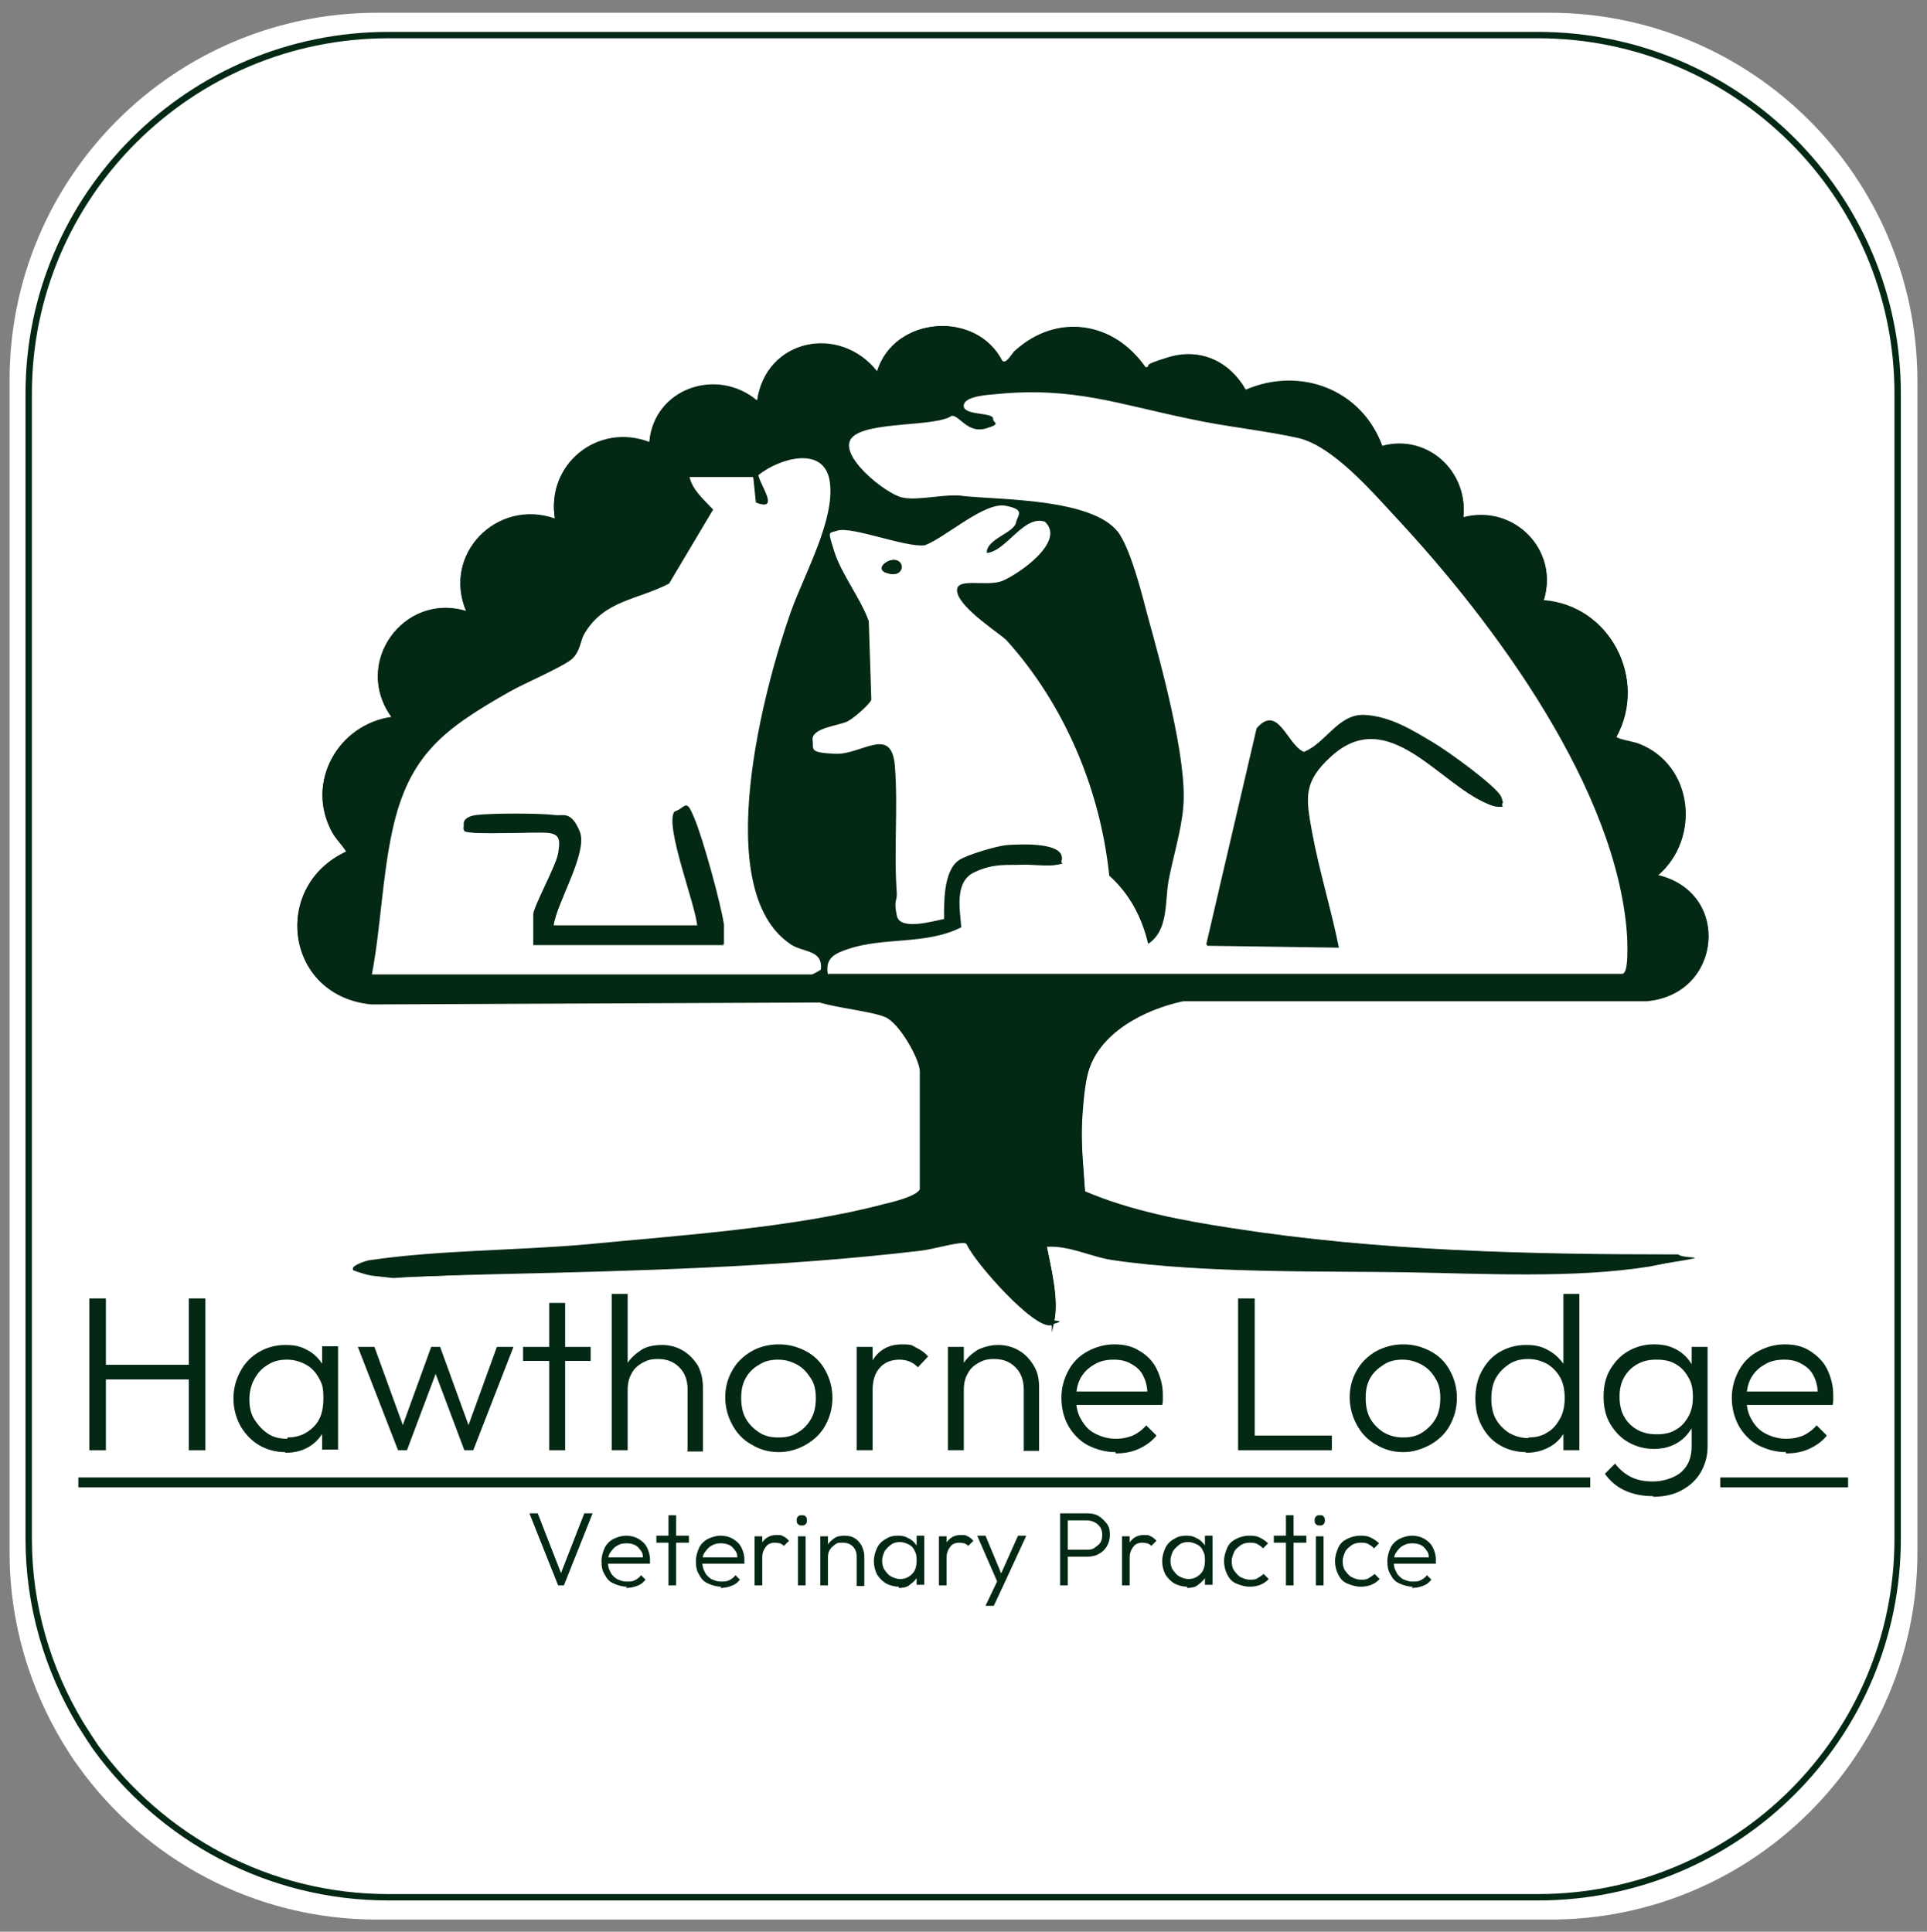
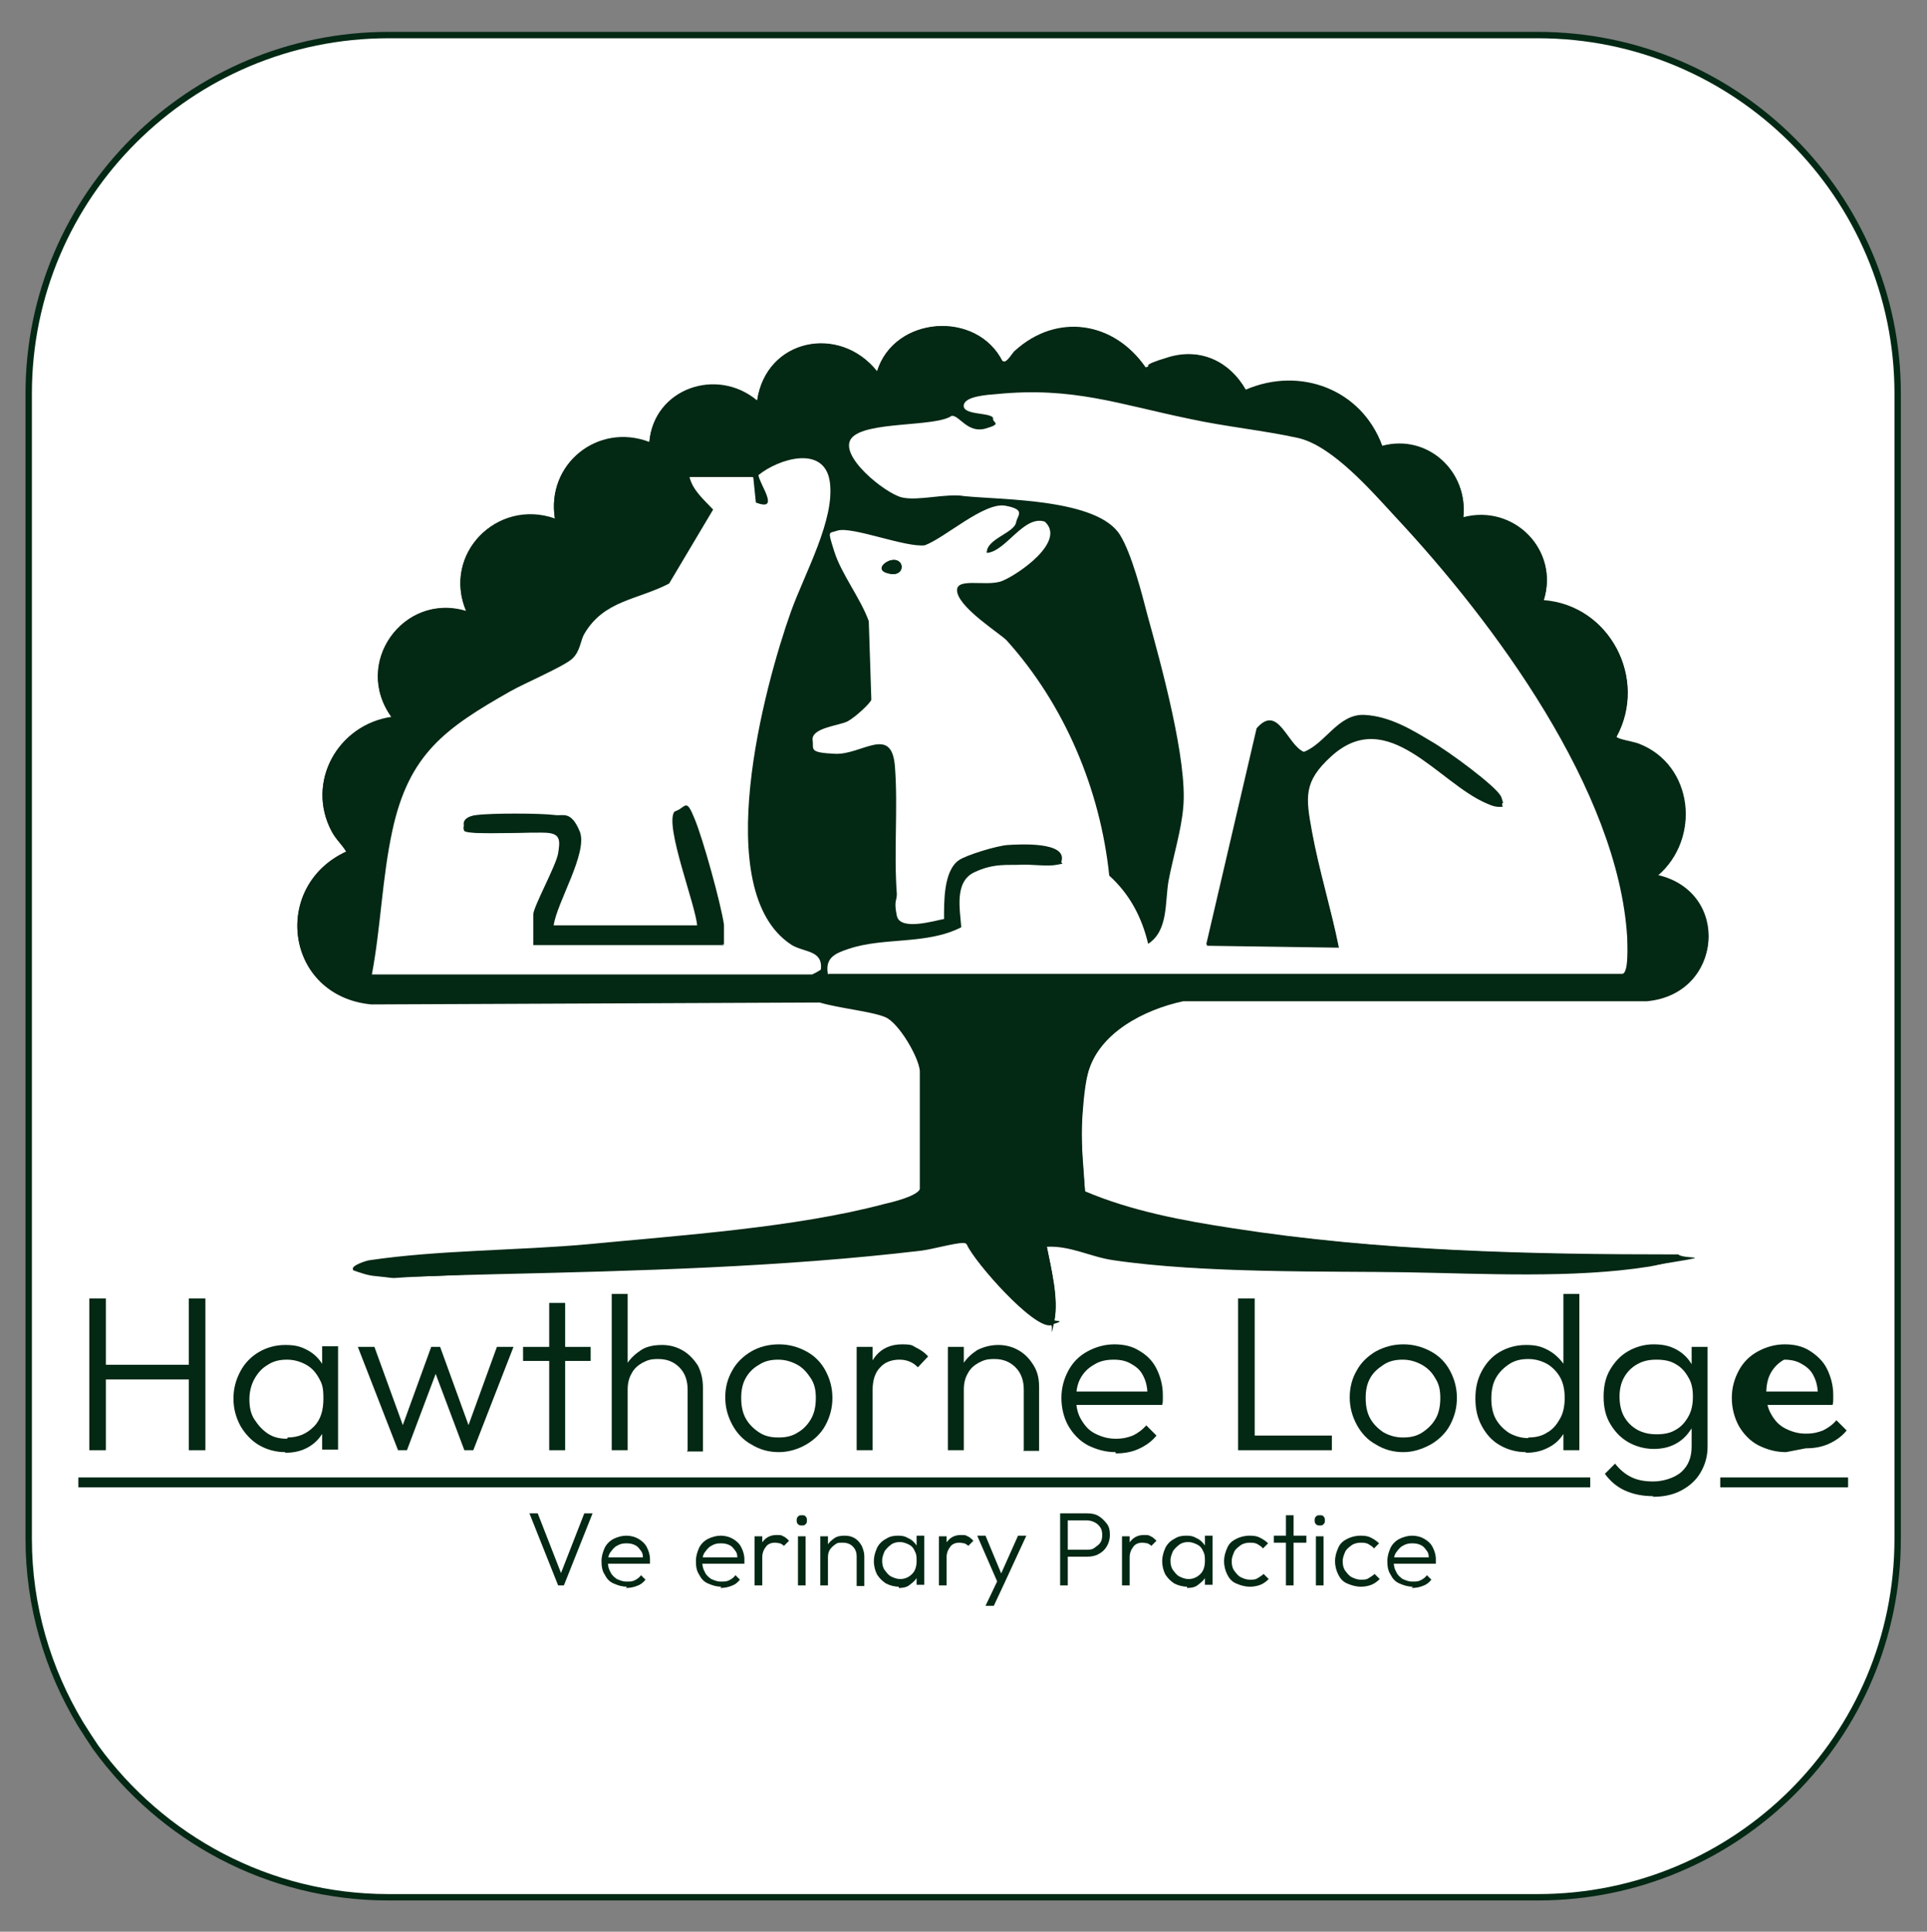
<svg xmlns="http://www.w3.org/2000/svg" id="Layer_2" version="1.1" viewBox="0 0 302.1 302.9">
  <rect x="0" y="0" width="302.1" height="302.9" fill="#808080" stroke="none" />
  <defs>
    <style>
      .st0 {
        stroke: #032814;
        stroke-miterlimit: 10;
      }

      .st0, .st1 {
        fill: #fff;
      }

      .st2 {
        fill: #032814;
      }
    </style>
  </defs>
-   <path class="st1" d="M242.9,2H59.1C27.3,2,1.5,27.8,1.5,59.6v183.9c0,10.9,3.1,21,8.3,29.7.8,1.3,1.6,2.6,2.5,3.8,10.4,14.5,27.5,24,46.8,24h183.9c31.8,0,57.6-25.8,57.6-57.6V59.6c-.1-31.8-25.9-57.6-57.7-57.6Z" />
  <path class="st0" d="M241.1,5.5H60.9C29.8,5.5,4.5,30.7,4.5,61.7v179.6c0,10.6,3,20.5,8.1,29,.8,1.3,1.6,2.5,2.4,3.7,10.3,14.2,27,23.5,45.9,23.5h180.2c31.2,0,56.4-25.2,56.4-56.2V61.7c0-31-25.3-56.2-56.4-56.2Z" />
  <g>
    <g>
      <path class="st2" d="M157.2,56.7c-4-8.1-17-7.2-19.7,1.5-5.9-7.4-17.4-5.1-18.8,4.6-6.3-5.3-16.2-1.9-16.9,6.5-8.1-3.1-16.2,3.5-14.8,12-9.1-3.2-17.7,5.6-13.9,14.5-9.9-3-17.9,8.3-11.7,16.6-8.4,1.2-13.5,10.2-9.4,17.9.7,1.3,1.6,2.1,2.3,3.2-11.9,5.5-9.5,22.6,3.9,23.9l70.3-.3c3,.9,7.6,1.1,10.3,2.3s5.2,6.2,5.5,8.4v18.6c-.6,1.2-4.4,2.1-5.7,2.4-13.9,3.7-31.9,4.9-46.4,6.3-11,1-23.4.9-34.2,2.5-.4,0-3.2.9-2.6,1.5,1.2.4,2.2.8,3.5.9,6.1.5,12.7-.2,18.8-.3,21.9-.5,45.1-1.2,66.8-3.7,1.7-.2,5.2-1.2,6.5-1.2s.5,0,.6.3c1.2,2.8,10.5,13.3,13.2,12.6s.4-.5.5-.7c.6-3.5-.5-8.1-1.2-11.6,3.6-.2,6.9,1.6,10.4,2.1,14.2,2.1,31.3,1.7,45.9,1.9,14.6.2,26.2,1,38.2-.9,11.9-1.9,5.5-.9,4.5-1.8-23.2,0-46.8-.5-69.8-4.1-7.9-1.2-15.9-2.7-23.2-5.8-.2-3.5-.6-6.9-.5-10.3s.3-6,.9-8.1c1.6-6.5,8.9-10.2,15-11.5h72.7c11.9-1.2,13.2-17,1.7-19.7,6.8-5.7,5.6-17.3-3-20.6-.7-.3-3.4-.7-3.5-1.1,4.9-9.1-1-20.6-11.4-21.4,2.5-7.9-4.7-15.1-12.6-13,.8-7.2-5.6-13.1-12.7-11.2-3.2-8.8-12.8-12.5-21.4-8.8-2.5-4.4-7.1-6.6-12.1-5.1s-2.3,1.3-3.6,1.6c-5-7.2-13.9-8.6-20.5-2.6-.4.3-1.3,2.1-1.9,1.6h-.1ZM12.3,231.7v1.5h237v-1.5H12.3ZM289.7,231.7h-20v1.5h20v-1.5Z" />
      <path class="st2" d="M157.2,56.7c.6.4,1.5-1.3,1.9-1.6,6.7-6,15.6-4.7,20.5,2.6,1.3-.3,2.3-1.2,3.6-1.6,5-1.6,9.6.6,12.1,5.1,8.5-3.7,18.1,0,21.4,8.8,7.1-1.9,13.5,4,12.7,11.2,7.9-2.1,15.1,5.1,12.6,13,10.4.8,16.4,12.3,11.4,21.4,0,.4,2.8.8,3.5,1.1,8.5,3.2,9.7,14.9,3,20.6,11.4,2.7,10.2,18.6-1.7,19.7h-72.7c-6.1,1.3-13.4,5-15,11.5-.5,2.1-.8,5.8-.9,8.1-.1,3.5.2,6.9.5,10.3,7.3,3.1,15.3,4.6,23.2,5.8,23,3.5,46.6,4.1,69.8,4.1.9.9-4.1,1.7-4.5,1.8-11.9,1.9-26.1,1.1-38.2.9s-31.7.2-45.9-1.9c-3.5-.5-6.7-2.3-10.4-2.1.7,3.5,1.9,8.1,1.2,11.6s-.2.7-.5.7c-2.7.7-12-9.9-13.2-12.6-.1-.2-.3-.3-.6-.3-1.3,0-4.9,1-6.5,1.2-21.8,2.6-44.9,3.2-66.8,3.7-21.9.5-12.7.9-18.8.3-1.3-.1-2.3-.5-3.5-.9-.6-.7,2.3-1.4,2.6-1.5,10.8-1.5,23.2-1.5,34.2-2.5,14.5-1.3,32.5-2.6,46.4-6.3,1.3-.3,5.1-1.2,5.6-2.4v-18.6c-.2-2.2-3.3-7.5-5.4-8.4s-7.3-1.4-10.3-2.3l-70.3.3c-13.4-1.3-15.8-18.3-3.9-23.9-.7-1.2-1.6-1.9-2.3-3.2-4.1-7.7,1-16.7,9.4-17.9-6.1-8.4,1.9-19.7,11.7-16.6-3.8-8.9,4.7-17.7,13.9-14.5-1.4-8.6,6.7-15.1,14.8-12,.7-8.4,10.7-11.8,16.9-6.5,1.4-9.7,12.9-12.1,18.8-4.6,2.7-8.8,15.7-9.7,19.7-1.5h.1ZM129.8,152.8h124.4c1.1,0,.8-4.7.8-5.7-1.4-23.1-20.9-49.4-36.2-65.8-3.8-4-10-11.2-15.3-12.5s-11.5-1.9-17-3c-11.2-2.3-18.4-5.1-30.4-3.9-1.2.1-4.9.3-5.1,1.7-.3,1.8,4.4,1.2,4.6,2.1-.2.6-.6,1.4-1.2,1.6-2.8.8-4.2-2.1-5.3-2-2.5,1.8-14.3,1.7-15.7,3.5-2.1,2.8,5.3,8.8,7.9,9.3s7-.8,9.8-.2c6,.7,20.8.5,24.4,6.1,1.8,2.9,3.4,9.1,4.3,12.6,2.1,7.5,6.3,22.7,5.6,30.1-.3,3.6-1.6,7.9-2.3,11.5-.6,3.5,0,7.8-3.2,9.9-1-4.2-2.9-7.8-6.1-10.7-1.4-13.5-7-26.8-16.1-36.9-1.1-1.2-7.5-7-7.7-7.4-.7-2.7,5.2-1.2,7-1.9,2.5-.9,10-6.2,6.7-9.3-3.3-1.1-6,4.7-9.1,4.9,0-2.2,4.3-3,4.6-4.8s-.6-2.4-1.7-2.6c-3.4-.7-9.4,4.9-12.6,6.2-3,.3-11.4-3.1-13.7-2.3s-.9,2.2-.5,3.3c1.2,3.5,4.1,7.4,5.4,10.9l.4,12.3c0,.4-3.2,3.1-3.7,3.4-1.3.7-5.8,1-5.5,3s2.3,2.1,3.5,2.1c4.2.2,8.8-5.6,9.4,2s-.2,13.4.3,20c.5,6.7-.2,2.4,0,3.4.5,2.4,5.8.8,7.4.5,0-2.6,0-7.5,2.3-9.2s6.3-2.3,7.7-2.4,9.5-.7,8.4,2.6c-.1.4-.4.5-.7.5-1.6.3-4.1-.1-5.8,0s-5.7.4-7.2,1.2c-3,1.6-2.2,5.8-2,8.6-5.5,2.8-12.1,1.6-17.7,3.4-2.1.7-3.7,1.4-3.2,4h0ZM118.1,74.9h-9.9c.5,2.1,2.3,3.6,3.7,5.1l-6.9,11.6c-5,2.6-10.3,2.6-13.3,7.9s-1.1,3.2-1.9,3.9c-1.3,1.2-7.7,3.9-9.7,5.1-10.2,5.8-15.9,9.8-18.5,21.9-1.6,7.4-1.8,15.1-3.2,22.5h68.9c0,0,1.4-.7,1.4-.8.3-3-2.8-2.6-4.7-3.9-12.7-8.4-4.2-40.4,0-52.2,4.2-11.8,7-13.9,6.1-20.3-.9-6.5-8.1-3.7-11.2-1.1.2,1.5,3.5,5.8-.4,4.3l-.4-3.9h0Z" />
      <rect class="st2" x="12.3" y="231.7" width="237" height="1.5" />
      <rect class="st2" x="269.7" y="231.7" width="20" height="1.5" />
      <path class="st1" d="M129.8,152.8c-.5-2.6,1.1-3.3,3.2-4,5.6-1.9,12.2-.6,17.7-3.4-.2-2.8-1.1-7.1,2-8.6s5.4-1.1,7.2-1.2,4.3.3,5.8,0,.6-.1.7-.5c1-3.2-6.7-2.7-8.4-2.6s-6.6,1.6-7.7,2.4c-2.4,1.7-2.3,6.6-2.3,9.2-1.6.3-6.9,1.9-7.4-.5-.5-2.4,0-2.3,0-3.4-.5-6.7.2-13.5-.3-20-.5-6.6-5.2-1.8-9.4-2-4.2-.2-3.3-.7-3.5-2.1-.3-2,4.2-2.3,5.5-3s3.7-3,3.7-3.4l-.4-12.3c-1.3-3.6-4.3-7.4-5.4-10.9-1.1-3.5-.9-2.8.5-3.3,2.3-.7,10.7,2.7,13.7,2.3,3.2-1.2,9.3-6.8,12.6-6.2s1.9,1.5,1.7,2.6c-.3,1.7-4.7,2.6-4.6,4.8,3-.2,5.8-6,9.1-4.9,3.4,3.1-4.2,8.3-6.7,9.3s-7.7-.8-7,1.9c.7,2.6,6.6,6.3,7.7,7.4,9.1,10.1,14.7,23.4,16.1,36.9,3.2,2.9,5.1,6.5,6.1,10.7,3.2-2.1,2.6-6.5,3.2-9.9.7-3.7,2-7.9,2.3-11.5.7-7.3-3.5-22.5-5.6-30.1-.9-3.5-2.5-9.7-4.3-12.6-3.5-5.7-18.3-5.5-24.4-6.1-2.8-.5-7.2.8-9.8.2s-10.1-6.6-7.9-9.3,13.2-1.7,15.7-3.5c1.2-.1,2.5,2.8,5.3,2s1-.9,1.2-1.6c-.2-1-4.9-.4-4.6-2.1.2-1.4,3.9-1.6,5.1-1.7,12-1.2,19.2,1.6,30.4,3.9,5.5,1.2,11.6,1.8,17,3,5.4,1.3,11.5,8.4,15.3,12.5,15.3,16.4,34.8,42.7,36.2,65.8,0,.9.3,5.7-.8,5.7h-124.4,0ZM139.5,87.9c-1.2.4-1,1.9.2,2.1,2.3.3,2.1-2.8-.2-2.1ZM235.5,126.3c0-.4,0-.8-.1-1.2-.5-1.5-9.1-7.6-11-8.7-2.8-1.6-7.2-3.9-10.4-4.1s-6.1,4.4-9.5,5.8c-2.7-1.2-4-7.6-7.4-3.7l-7.9,33.9,20.7.3c-1.2-6-3.1-12.1-4.2-18.1-1-5.5-1.4-7.9,3-11.9,8.9-8.1,16.8,4.2,24.4,7.4.9.4,1.5.6,2.5.5h0Z" />
      <path class="st1" d="M118.1,74.9l.4,3.9c3.9,1.5.6-2.8.4-4.3,3.2-2.6,10.4-4.8,11.2,1.1.8,5.9-3.9,14.2-6.1,20.3-4.2,11.8-12.8,43.7,0,52.2,2,1.3,5,.8,4.7,3.9,0,.1-1.3.8-1.4.8H58.3c1.4-7.4,1.6-15.1,3.2-22.5,2.6-12.1,8.3-16.1,18.5-21.9,2.1-1.2,8.4-3.9,9.7-5.1s1.3-2.9,1.9-3.9c3.1-5.3,8.3-5.3,13.3-7.9l6.9-11.6c-1.4-1.5-3.2-3-3.7-5.1h9.9,0ZM113.5,148.2c0-1.1,0-2.1,0-3.2-.5-3.4-3.3-13.5-4.6-16.6-1.3-3.2-1.3-2-2.9-1.2-1.6,2.3,3.4,14.7,3.6,17.9h-22.8c.5-3.6,5.4-11.4,4.1-14.7-1.4-3.4-2.7-2.4-3.9-2.6-2.4-.3-10-.3-12.3,0s-2.3,1.5-1.6,2.4,11.2.1,13.1.3,2,1.4,1.6,3.2-3.9,8.5-3.9,9.6v4.8h29.9Z" />
      <path class="st2" d="M235.5,126.3c-1,.2-1.6,0-2.5-.5-7.5-3.2-15.4-15.6-24.4-7.4-4.4,4-4,6.4-3,11.9,1.1,6.1,3,12.1,4.2,18.1l-20.7-.3,7.9-33.9c3.4-3.9,4.7,2.5,7.4,3.7,3.4-1.3,5.4-6,9.5-5.8,4.1.2,7.7,2.5,10.4,4.1,2.8,1.6,10.4,7.2,11,8.7s.2.8.1,1.2h0Z" />
      <path class="st2" d="M139.5,87.9c2.3-.7,2.6,2.4.2,2.1s-1.5-1.7-.2-2.1Z" />
      <path class="st2" d="M113.5,148.2h-29.9v-4.8c0-1.2,3.6-7.7,3.9-9.6s.4-3-1.6-3.2-12.6.4-13.1-.3.5-2.3,1.6-2.4c2.4-.3,10-.3,12.3,0s3.5,1.4,3.9,2.6c1.4,3.3-3.6,11.1-4.1,14.7h22.8c-.2-3.2-5.1-15.6-3.6-17.9,1.5-.8,2.3-.2,2.9,1.2,1.3,3.2,4.1,13.2,4.6,16.6.5,3.4,0,2.1,0,3.2h0Z" />
    </g>
    <g>
      <path class="st2" d="M14,227.4v-23.8h2.6v23.8h-2.6ZM15.7,216.3v-2.3h14.6v2.3h-14.6ZM29.6,227.4v-23.8h2.6v23.8h-2.6Z" />
      <path class="st2" d="M44.7,227.7c-1.5,0-2.9-.4-4.1-1.1-1.2-.7-2.2-1.8-2.9-3-.7-1.3-1.1-2.7-1.1-4.3s.4-3,1.1-4.3,1.7-2.3,2.9-3,2.6-1.1,4.1-1.1,2.3.2,3.3.7c1,.5,1.8,1.2,2.4,2.1.6.9,1,1.9,1.1,3.1v5.1c-.1,1.2-.5,2.2-1.1,3.1s-1.4,1.6-2.4,2.1-2.1.7-3.3.7h0ZM45.1,225.4c1.7,0,3-.6,4.1-1.7s1.5-2.6,1.5-4.4-.2-2.3-.7-3.2c-.5-.9-1.1-1.6-2-2.1-.9-.5-1.9-.8-3-.8s-2.1.2-3,.8c-.9.5-1.6,1.3-2.1,2.2-.5.9-.8,2-.8,3.2s.2,2.3.8,3.2,1.2,1.6,2.1,2.2,1.9.8,3,.8ZM50.5,227.4v-4.4l.5-4-.5-3.9v-4h2.5v16.2h-2.5Z" />
      <path class="st2" d="M62.4,227.4l-6.3-16.2h2.6l4.9,13.5h-.9l4.9-13.5h1.4l4.9,13.5h-.9l4.9-13.5h2.6l-6.3,16.2h-1.4l-5-13.3h1l-5,13.3h-1.4,0Z" />
      <path class="st2" d="M82,213.4v-2.2h10.6v2.2h-10.6ZM86.1,227.4v-23.1h2.5v23.1h-2.5Z" />
      <path class="st2" d="M95.9,227.4v-24.5h2.5v24.5h-2.5ZM107.8,227.4v-9.5c0-1.4-.4-2.6-1.3-3.5-.9-.9-2-1.3-3.3-1.3s-1.7.2-2.5.6c-.7.4-1.3.9-1.7,1.7-.4.7-.6,1.5-.6,2.5l-1.1-.6c0-1.2.3-2.3.9-3.3.6-1,1.4-1.7,2.3-2.3s2.1-.8,3.3-.8,2.3.3,3.3.9,1.7,1.4,2.3,2.3c.5,1,.8,2.1.8,3.5v10h-2.5Z" />
      <path class="st2" d="M122.1,227.7c-1.6,0-3-.4-4.3-1.2-1.3-.7-2.3-1.8-3-3.1-.7-1.3-1.1-2.7-1.1-4.3s.4-3,1.1-4.2c.7-1.3,1.8-2.3,3-3s2.7-1.1,4.3-1.1,3,.4,4.3,1.1c1.3.7,2.3,1.7,3,3,.7,1.3,1.1,2.7,1.1,4.3s-.4,3-1.1,4.3c-.7,1.3-1.8,2.3-3,3s-2.7,1.2-4.3,1.2ZM122.1,225.4c1.1,0,2.1-.2,3-.8.9-.5,1.6-1.3,2.1-2.2s.7-2,.7-3.2-.2-2.2-.8-3.1-1.2-1.6-2.1-2.1c-.9-.5-1.9-.8-3-.8s-2.1.2-3,.8c-.9.5-1.6,1.2-2.1,2.1s-.7,1.9-.7,3.1.2,2.3.7,3.2c.5.9,1.2,1.6,2.1,2.2s1.9.8,3,.8h0Z" />
      <path class="st2" d="M134.3,227.4v-16.2h2.5v16.2h-2.5ZM136.8,217.9l-1-.4c0-2.1.5-3.7,1.5-4.9,1-1.2,2.4-1.8,4.1-1.8s1.6.2,2.2.5,1.3.7,1.9,1.4l-1.6,1.7c-.4-.4-.8-.7-1.3-.9-.5-.2-1-.3-1.6-.3-1.2,0-2.3.4-3,1.2-.8.8-1.2,2-1.2,3.6h0Z" />
      <path class="st2" d="M148.6,227.4v-16.2h2.5v16.2h-2.5ZM160.5,227.4v-9.5c0-1.4-.4-2.6-1.3-3.5-.9-.9-2-1.3-3.3-1.3s-1.7.2-2.5.6c-.7.4-1.3.9-1.7,1.7-.4.7-.6,1.5-.6,2.5l-1.1-.6c0-1.2.3-2.3.9-3.3s1.4-1.7,2.3-2.3c1-.5,2.1-.8,3.3-.8s2.3.3,3.3.9,1.7,1.4,2.3,2.4.8,2.1.8,3.3v10h-2.5Z" />
      <path class="st2" d="M174.9,227.7c-1.6,0-3-.4-4.4-1.1-1.3-.7-2.3-1.8-3-3s-1.1-2.8-1.1-4.4.4-3,1.1-4.3c.7-1.3,1.7-2.3,3-3,1.3-.7,2.7-1.1,4.2-1.1s2.8.3,3.9,1c1.2.7,2.1,1.6,2.7,2.8s1,2.6,1,4.1,0,.4,0,.7,0,.5-.1.9h-14.1v-2.1h12.7l-.9.7c0-1.2-.2-2.2-.6-3-.4-.9-1-1.5-1.9-2-.8-.5-1.7-.7-2.8-.7s-2.2.2-3.1.8c-.9.5-1.6,1.2-2.1,2.1s-.7,2-.7,3.2.2,2.3.8,3.3,1.2,1.7,2.2,2.2,2,.8,3.2.8,1.9-.2,2.7-.5c.8-.4,1.5-.9,2.1-1.6l1.6,1.6c-.7.9-1.7,1.6-2.8,2.1-1.1.5-2.3.7-3.6.7h0Z" />
      <path class="st2" d="M194.1,227.4v-23.8h2.6v23.8h-2.6ZM195.7,227.4v-2.3h13.1v2.3h-13.1Z" />
      <path class="st2" d="M220,227.7c-1.6,0-3-.4-4.3-1.2-1.3-.7-2.3-1.8-3-3.1-.7-1.3-1.1-2.7-1.1-4.3s.4-3,1.1-4.2c.7-1.3,1.8-2.3,3-3,1.3-.7,2.7-1.1,4.3-1.1s3,.4,4.3,1.1c1.3.7,2.3,1.7,3,3,.7,1.3,1.1,2.7,1.1,4.3s-.4,3-1.1,4.3-1.8,2.3-3,3c-1.3.7-2.7,1.2-4.3,1.2ZM220,225.4c1.1,0,2.1-.2,3-.8s1.6-1.3,2.1-2.2c.5-.9.7-2,.7-3.2s-.2-2.2-.8-3.1c-.5-.9-1.2-1.6-2.1-2.1-.9-.5-1.9-.8-3-.8s-2.1.2-3,.8-1.6,1.2-2.1,2.1c-.5.9-.7,1.9-.7,3.1s.2,2.3.7,3.2,1.2,1.6,2.1,2.2c.9.5,1.9.8,3,.8h0Z" />
      <path class="st2" d="M239.2,227.7c-1.5,0-2.9-.4-4.1-1.1-1.2-.7-2.1-1.7-2.8-3-.7-1.3-1-2.7-1-4.3s.3-3,1-4.3,1.6-2.3,2.8-3,2.6-1.1,4.1-1.1,2.3.2,3.3.7c1,.5,1.8,1.2,2.5,2.1s1,1.9,1.2,3.1v5.1c-.1,1.2-.5,2.2-1.2,3.1-.6.9-1.4,1.6-2.5,2.1-1,.5-2.1.7-3.3.7h0ZM239.6,225.4c1.1,0,2.1-.2,3-.8.9-.5,1.5-1.3,2-2.2.5-.9.7-2,.7-3.2s-.2-2.3-.7-3.2c-.5-.9-1.2-1.6-2-2.1-.9-.5-1.9-.8-3-.8s-2.1.2-3,.8-1.6,1.3-2.1,2.2c-.5.9-.7,2-.7,3.2s.2,2.3.7,3.2,1.2,1.6,2.1,2.2c.9.5,1.9.8,3,.8h0ZM247.6,227.4h-2.5v-4.4l.5-4-.5-3.9v-12.2h2.5v24.5h0Z" />
      <path class="st2" d="M259.3,227.2c-1.5,0-2.9-.4-4.1-1.1s-2.1-1.7-2.8-2.9-1-2.6-1-4.2.3-3,1-4.2,1.6-2.2,2.8-2.9,2.6-1.1,4-1.1,2.4.2,3.4.7c1,.5,1.8,1.2,2.4,2.1s1,1.9,1.1,3.1v4.6c-.1,1.2-.5,2.2-1.2,3.1-.6.9-1.4,1.6-2.4,2.1-1,.5-2.1.7-3.3.7h0ZM259.1,234.6c-1.6,0-3.1-.3-4.4-.9s-2.3-1.5-3.1-2.6l1.6-1.6c.7.9,1.5,1.6,2.5,2.1s2.1.7,3.5.7,3.3-.5,4.4-1.5c1.1-1,1.6-2.3,1.6-4v-4l.5-3.7-.5-3.7v-4.2h2.5v15.6c0,1.6-.4,2.9-1.1,4.1-.7,1.2-1.7,2.1-3,2.8s-2.8,1-4.4,1h0ZM259.8,224.9c1.1,0,2.1-.2,2.9-.7.9-.5,1.5-1.2,2-2.1s.7-1.9.7-3.1-.2-2.2-.7-3c-.5-.9-1.1-1.6-2-2.1-.8-.5-1.8-.7-3-.7s-2.1.2-3,.7c-.9.5-1.6,1.2-2.1,2.1-.5.9-.7,1.9-.7,3s.2,2.2.7,3.1,1.2,1.6,2.1,2.1,1.9.7,3,.7h0Z" />
-       <path class="st2" d="M280,227.7c-1.6,0-3-.4-4.4-1.1-1.3-.7-2.3-1.8-3-3-.7-1.3-1.1-2.8-1.1-4.4s.4-3,1.1-4.3c.7-1.3,1.7-2.3,3-3,1.3-.7,2.7-1.1,4.2-1.1s2.8.3,3.9,1,2.1,1.6,2.7,2.8,1,2.6,1,4.1,0,.4,0,.7,0,.5-.1.9h-14.1v-2.1h12.7l-.9.7c0-1.2-.2-2.2-.6-3-.4-.9-1-1.5-1.9-2-.8-.5-1.7-.7-2.8-.7s-2.2.2-3.1.8c-.9.5-1.6,1.2-2.1,2.1s-.7,2-.7,3.2.2,2.3.8,3.3c.5.9,1.2,1.7,2.2,2.2s2,.8,3.2.8,1.9-.2,2.7-.5c.8-.4,1.5-.9,2.1-1.6l1.6,1.6c-.7.9-1.7,1.6-2.8,2.1-1.1.5-2.3.7-3.6.7h0Z" />
+       <path class="st2" d="M280,227.7c-1.6,0-3-.4-4.4-1.1-1.3-.7-2.3-1.8-3-3-.7-1.3-1.1-2.8-1.1-4.4s.4-3,1.1-4.3c.7-1.3,1.7-2.3,3-3,1.3-.7,2.7-1.1,4.2-1.1s2.8.3,3.9,1,2.1,1.6,2.7,2.8,1,2.6,1,4.1,0,.4,0,.7,0,.5-.1.9h-14.1v-2.1h12.7l-.9.7c0-1.2-.2-2.2-.6-3-.4-.9-1-1.5-1.9-2-.8-.5-1.7-.7-2.8-.7c-.9.5-1.6,1.2-2.1,2.1s-.7,2-.7,3.2.2,2.3.8,3.3c.5.9,1.2,1.7,2.2,2.2s2,.8,3.2.8,1.9-.2,2.7-.5c.8-.4,1.5-.9,2.1-1.6l1.6,1.6c-.7.9-1.7,1.6-2.8,2.1-1.1.5-2.3.7-3.6.7h0Z" />
    </g>
    <g>
      <path class="st2" d="M87.5,248.6l-4.5-11.3h1.3l3.9,10h-.5l3.9-10h1.3l-4.5,11.3h-.9Z" />
      <path class="st2" d="M98.3,248.8c-.8,0-1.4-.2-2.1-.5s-1.1-.8-1.4-1.4c-.4-.6-.5-1.3-.5-2.1s.2-1.4.5-2.1c.3-.6.8-1.1,1.4-1.4s1.3-.5,2-.5,1.4.2,1.9.5c.5.3,1,.7,1.3,1.3.3.6.5,1.2.5,1.9s0,.2,0,.3c0,.1,0,.2,0,.4h-6.7v-1h6l-.4.4c0-.6,0-1-.3-1.4s-.5-.7-.9-.9c-.4-.2-.8-.3-1.4-.3s-1,.1-1.5.4c-.4.2-.7.6-1,1s-.4.9-.4,1.5.1,1.1.4,1.6c.2.5.6.8,1,1.1.5.2.9.4,1.5.4s.9,0,1.3-.2c.4-.2.7-.4,1-.8l.7.7c-.4.5-.8.8-1.4,1-.5.2-1.1.3-1.7.3h0Z" />
-       <path class="st2" d="M102.9,241.9v-1.1h5.1v1.1h-5.1ZM104.8,248.6v-11h1.2v11h-1.2,0Z" />
      <path class="st2" d="M113.1,248.8c-.8,0-1.4-.2-2.1-.5s-1.1-.8-1.4-1.4c-.4-.6-.5-1.3-.5-2.1s.2-1.4.5-2.1c.3-.6.8-1.1,1.4-1.4s1.3-.5,2-.5,1.4.2,1.9.5c.5.3,1,.7,1.3,1.3.3.6.5,1.2.5,1.9s0,.2,0,.3c0,.1,0,.2,0,.4h-6.7v-1h6l-.4.4c0-.6,0-1-.3-1.4s-.5-.7-.9-.9c-.4-.2-.8-.3-1.4-.3s-1,.1-1.5.4c-.4.2-.7.6-1,1s-.4.9-.4,1.5.1,1.1.4,1.6c.2.5.6.8,1,1.1.5.2.9.4,1.5.4s.9,0,1.3-.2c.4-.2.7-.4,1-.8l.7.7c-.4.5-.8.8-1.4,1-.5.2-1.1.3-1.7.3h0Z" />
      <path class="st2" d="M118.3,248.6v-7.7h1.2v7.7h-1.2ZM119.5,244.1l-.5-.2c0-1,.2-1.8.7-2.3.5-.6,1.2-.9,2-.9s.7,0,1.1.2c.3.1.6.4.9.7l-.8.8c-.2-.2-.4-.3-.6-.4-.2,0-.5-.1-.8-.1-.6,0-1.1.2-1.4.6s-.6.9-.6,1.7h0Z" />
      <path class="st2" d="M125.7,239.2c-.2,0-.4,0-.6-.2s-.2-.4-.2-.6,0-.4.2-.6.3-.2.6-.2.5,0,.6.2c.2.2.2.3.2.6s0,.4-.2.6c-.2.2-.3.2-.6.2ZM125.1,248.6v-7.7h1.2v7.7h-1.2Z" />
      <path class="st2" d="M128.6,248.6v-7.7h1.2v7.7h-1.2ZM134.3,248.6v-4.5c0-.7-.2-1.2-.6-1.6s-.9-.6-1.6-.6-.8,0-1.2.3-.6.5-.8.8-.3.7-.3,1.2l-.5-.3c0-.6.1-1.1.4-1.6.3-.5.7-.8,1.1-1.1s1-.4,1.6-.4,1.1.1,1.6.4c.5.3.8.7,1.1,1.2.2.5.4,1,.4,1.6v4.7h-1.2,0Z" />
      <path class="st2" d="M140.9,248.8c-.7,0-1.4-.2-2-.5-.6-.4-1-.8-1.4-1.4-.3-.6-.5-1.3-.5-2.1s.2-1.4.5-2.1c.3-.6.8-1.1,1.4-1.4.6-.4,1.2-.5,1.9-.5s1.1.1,1.6.4c.5.2.9.6,1.2,1,.3.4.5.9.5,1.5v2.4c0,.6-.2,1.1-.5,1.5-.3.4-.7.7-1.1,1s-1,.4-1.6.4h0ZM141.1,247.6c.8,0,1.4-.3,1.9-.8s.7-1.2.7-2.1-.1-1.1-.3-1.5c-.2-.5-.5-.8-.9-1s-.9-.4-1.4-.4-1,.1-1.4.4-.7.6-1,1c-.2.5-.4.9-.4,1.5s.1,1.1.4,1.5.6.8,1,1c.4.2.9.4,1.4.4h0ZM143.7,248.6v-2.1l.2-1.9-.2-1.9v-1.9h1.2v7.7h-1.2Z" />
      <path class="st2" d="M147.2,248.6v-7.7h1.2v7.7h-1.2ZM148.4,244.1l-.5-.2c0-1,.2-1.8.7-2.3.5-.6,1.2-.9,2-.9s.7,0,1.1.2c.3.1.6.4.9.7l-.8.8c-.2-.2-.4-.3-.6-.4-.2,0-.5-.1-.8-.1-.6,0-1.1.2-1.4.6s-.6.9-.6,1.7h0Z" />
      <path class="st2" d="M156.6,248.6l-3.4-7.8h1.3l2.7,6.5h-.5l2.9-6.5h1.3l-3.6,7.8h-.7ZM154.5,251.8l2.1-4.4.7,1.2-1.5,3.2h-1.3Z" />
      <path class="st2" d="M166.2,248.6v-11.3h1.2v11.3h-1.2ZM167,244.1v-1.1h3.3c.5,0,.9,0,1.3-.3s.7-.5.9-.8.3-.7.3-1.2-.1-.9-.3-1.2-.5-.6-.9-.8c-.4-.2-.8-.3-1.3-.3h-3.3v-1.1h3.4c.7,0,1.3.1,1.8.4s.9.7,1.3,1.2.5,1.1.5,1.8-.2,1.3-.5,1.8-.7.9-1.3,1.2c-.5.3-1.2.4-1.8.4h-3.4Z" />
      <path class="st2" d="M175.9,248.6v-7.7h1.2v7.7h-1.2ZM177.1,244.1l-.5-.2c0-1,.2-1.8.7-2.3.5-.6,1.2-.9,2-.9s.7,0,1.1.2c.3.1.6.4.9.7l-.8.8c-.2-.2-.4-.3-.6-.4-.2,0-.5-.1-.8-.1-.6,0-1.1.2-1.4.6s-.6.9-.6,1.7h0Z" />
      <path class="st2" d="M186.1,248.8c-.7,0-1.4-.2-2-.5-.6-.4-1-.8-1.4-1.4-.3-.6-.5-1.3-.5-2.1s.2-1.4.5-2.1c.3-.6.8-1.1,1.4-1.4.6-.4,1.2-.5,1.9-.5s1.1.1,1.6.4c.5.2.9.6,1.2,1,.3.4.5.9.5,1.5v2.4c0,.6-.2,1.1-.5,1.5-.3.4-.7.7-1.1,1s-1,.4-1.6.4h0ZM186.3,247.6c.8,0,1.4-.3,1.9-.8s.7-1.2.7-2.1-.1-1.1-.3-1.5c-.2-.5-.5-.8-.9-1s-.9-.4-1.4-.4-1,.1-1.4.4-.7.6-1,1c-.2.5-.4.9-.4,1.5s.1,1.1.4,1.5.6.8,1,1c.4.2.9.4,1.4.4h0ZM188.9,248.6v-2.1l.2-1.9-.2-1.9v-1.9h1.2v7.7h-1.2Z" />
      <path class="st2" d="M195.9,248.8c-.7,0-1.4-.2-2.1-.5s-1.1-.8-1.4-1.4-.5-1.3-.5-2.1.2-1.4.5-2.1.8-1.1,1.4-1.4,1.3-.5,2.1-.5,1.2.1,1.6.3.9.5,1.3.9l-.8.8c-.2-.3-.6-.5-.9-.7-.4-.2-.8-.2-1.2-.2s-1,.1-1.4.4-.8.6-1,1c-.2.5-.4.9-.4,1.5s.1,1.1.4,1.5.6.8,1,1,.9.4,1.4.4.9,0,1.2-.2.7-.4,1-.7l.8.8c-.4.4-.8.7-1.3.9s-1.1.3-1.6.3h0Z" />
      <path class="st2" d="M199.7,241.9v-1.1h5.1v1.1h-5.1ZM201.6,248.6v-11h1.2v11h-1.2Z" />
      <path class="st2" d="M206.9,239.2c-.2,0-.4,0-.6-.2s-.2-.4-.2-.6,0-.4.2-.6.3-.2.6-.2.5,0,.6.2c.2.2.2.3.2.6s0,.4-.2.6c-.2.2-.3.2-.6.2ZM206.3,248.6v-7.7h1.2v7.7h-1.2Z" />
      <path class="st2" d="M213.3,248.8c-.7,0-1.4-.2-2.1-.5s-1.1-.8-1.4-1.4-.5-1.3-.5-2.1.2-1.4.5-2.1.8-1.1,1.4-1.4,1.3-.5,2.1-.5,1.2.1,1.6.3.9.5,1.3.9l-.8.8c-.2-.3-.6-.5-.9-.7-.4-.2-.8-.2-1.2-.2s-1,.1-1.4.4-.8.6-1,1c-.2.5-.4.9-.4,1.5s.1,1.1.4,1.5.6.8,1,1,.9.4,1.4.4.9,0,1.2-.2.7-.4,1-.7l.8.8c-.4.4-.8.7-1.3.9s-1.1.3-1.6.3h0Z" />
      <path class="st2" d="M221.5,248.8c-.8,0-1.4-.2-2.1-.5s-1.1-.8-1.4-1.4c-.4-.6-.5-1.3-.5-2.1s.2-1.4.5-2.1c.3-.6.8-1.1,1.4-1.4s1.3-.5,2-.5,1.4.2,1.9.5c.5.3,1,.7,1.3,1.3.3.6.5,1.2.5,1.9s0,.2,0,.3c0,.1,0,.2,0,.4h-6.7v-1h6l-.4.4c0-.6,0-1-.3-1.4s-.5-.7-.9-.9c-.4-.2-.8-.3-1.4-.3s-1,.1-1.5.4c-.4.2-.7.6-1,1s-.4.9-.4,1.5.1,1.1.4,1.6c.2.5.6.8,1,1.1.5.2.9.4,1.5.4s.9,0,1.3-.2c.4-.2.7-.4,1-.8l.7.7c-.4.5-.8.8-1.4,1-.5.2-1.1.3-1.7.3h0Z" />
    </g>
  </g>
</svg>